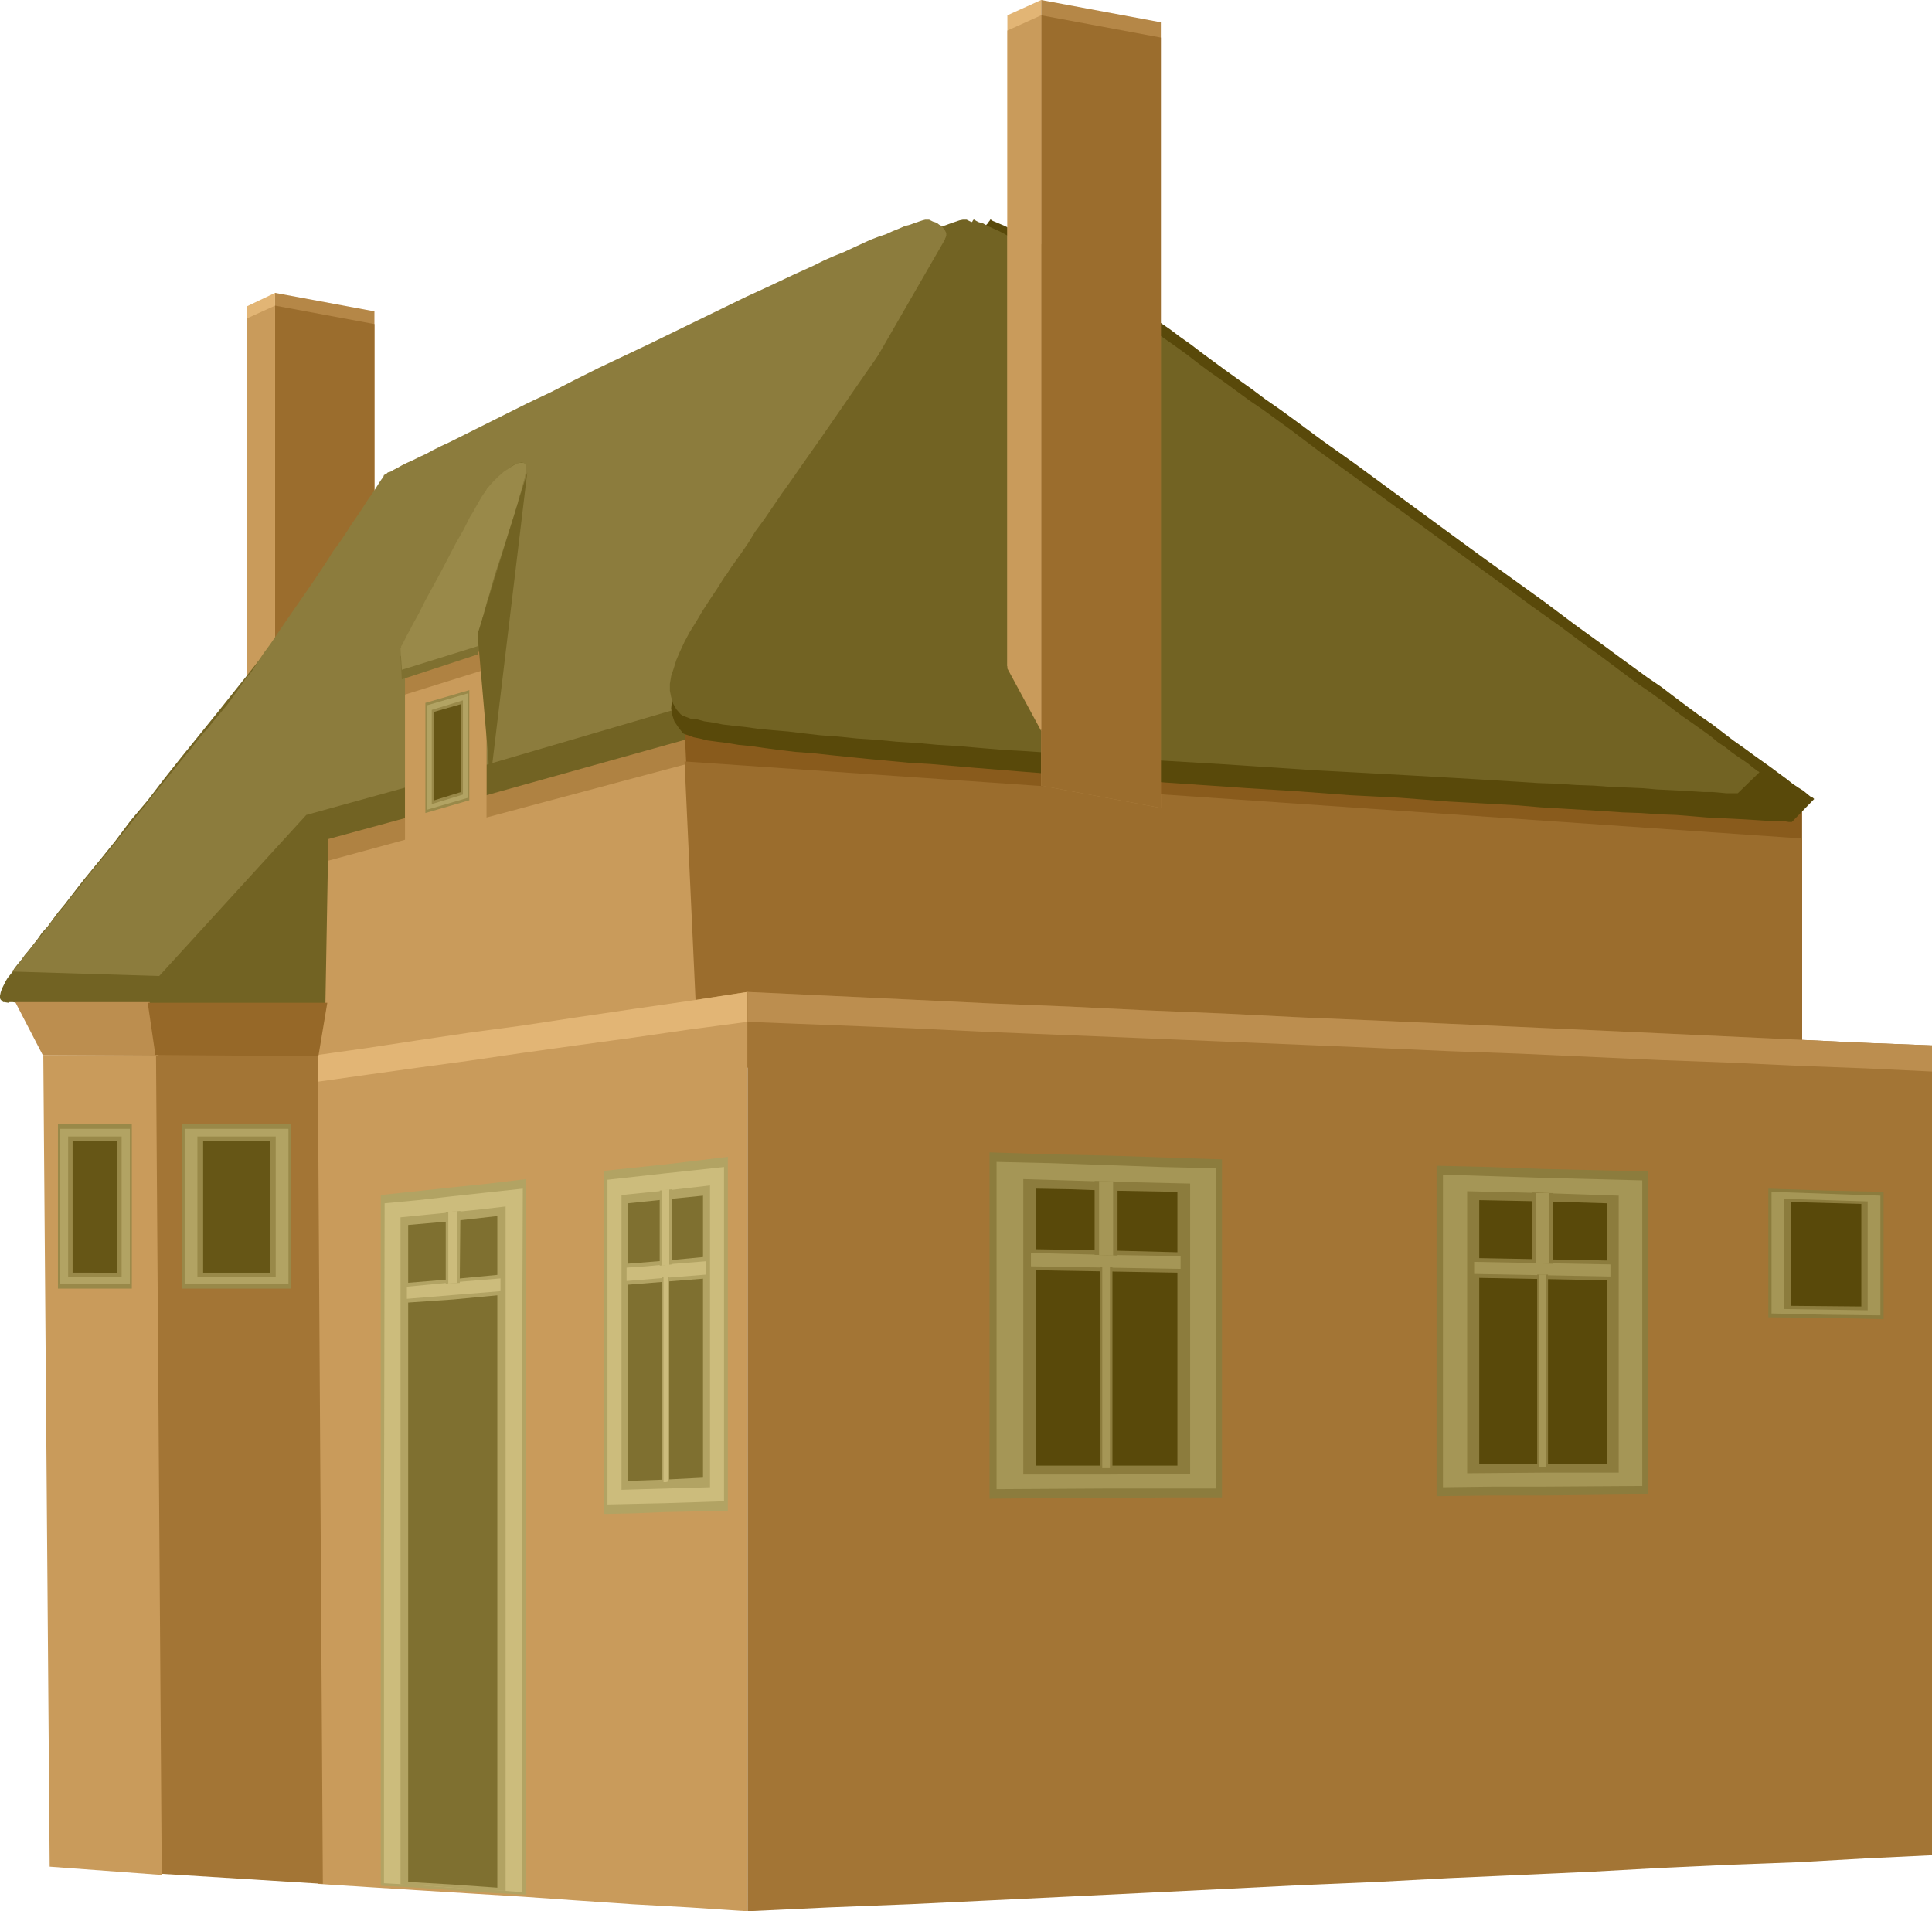
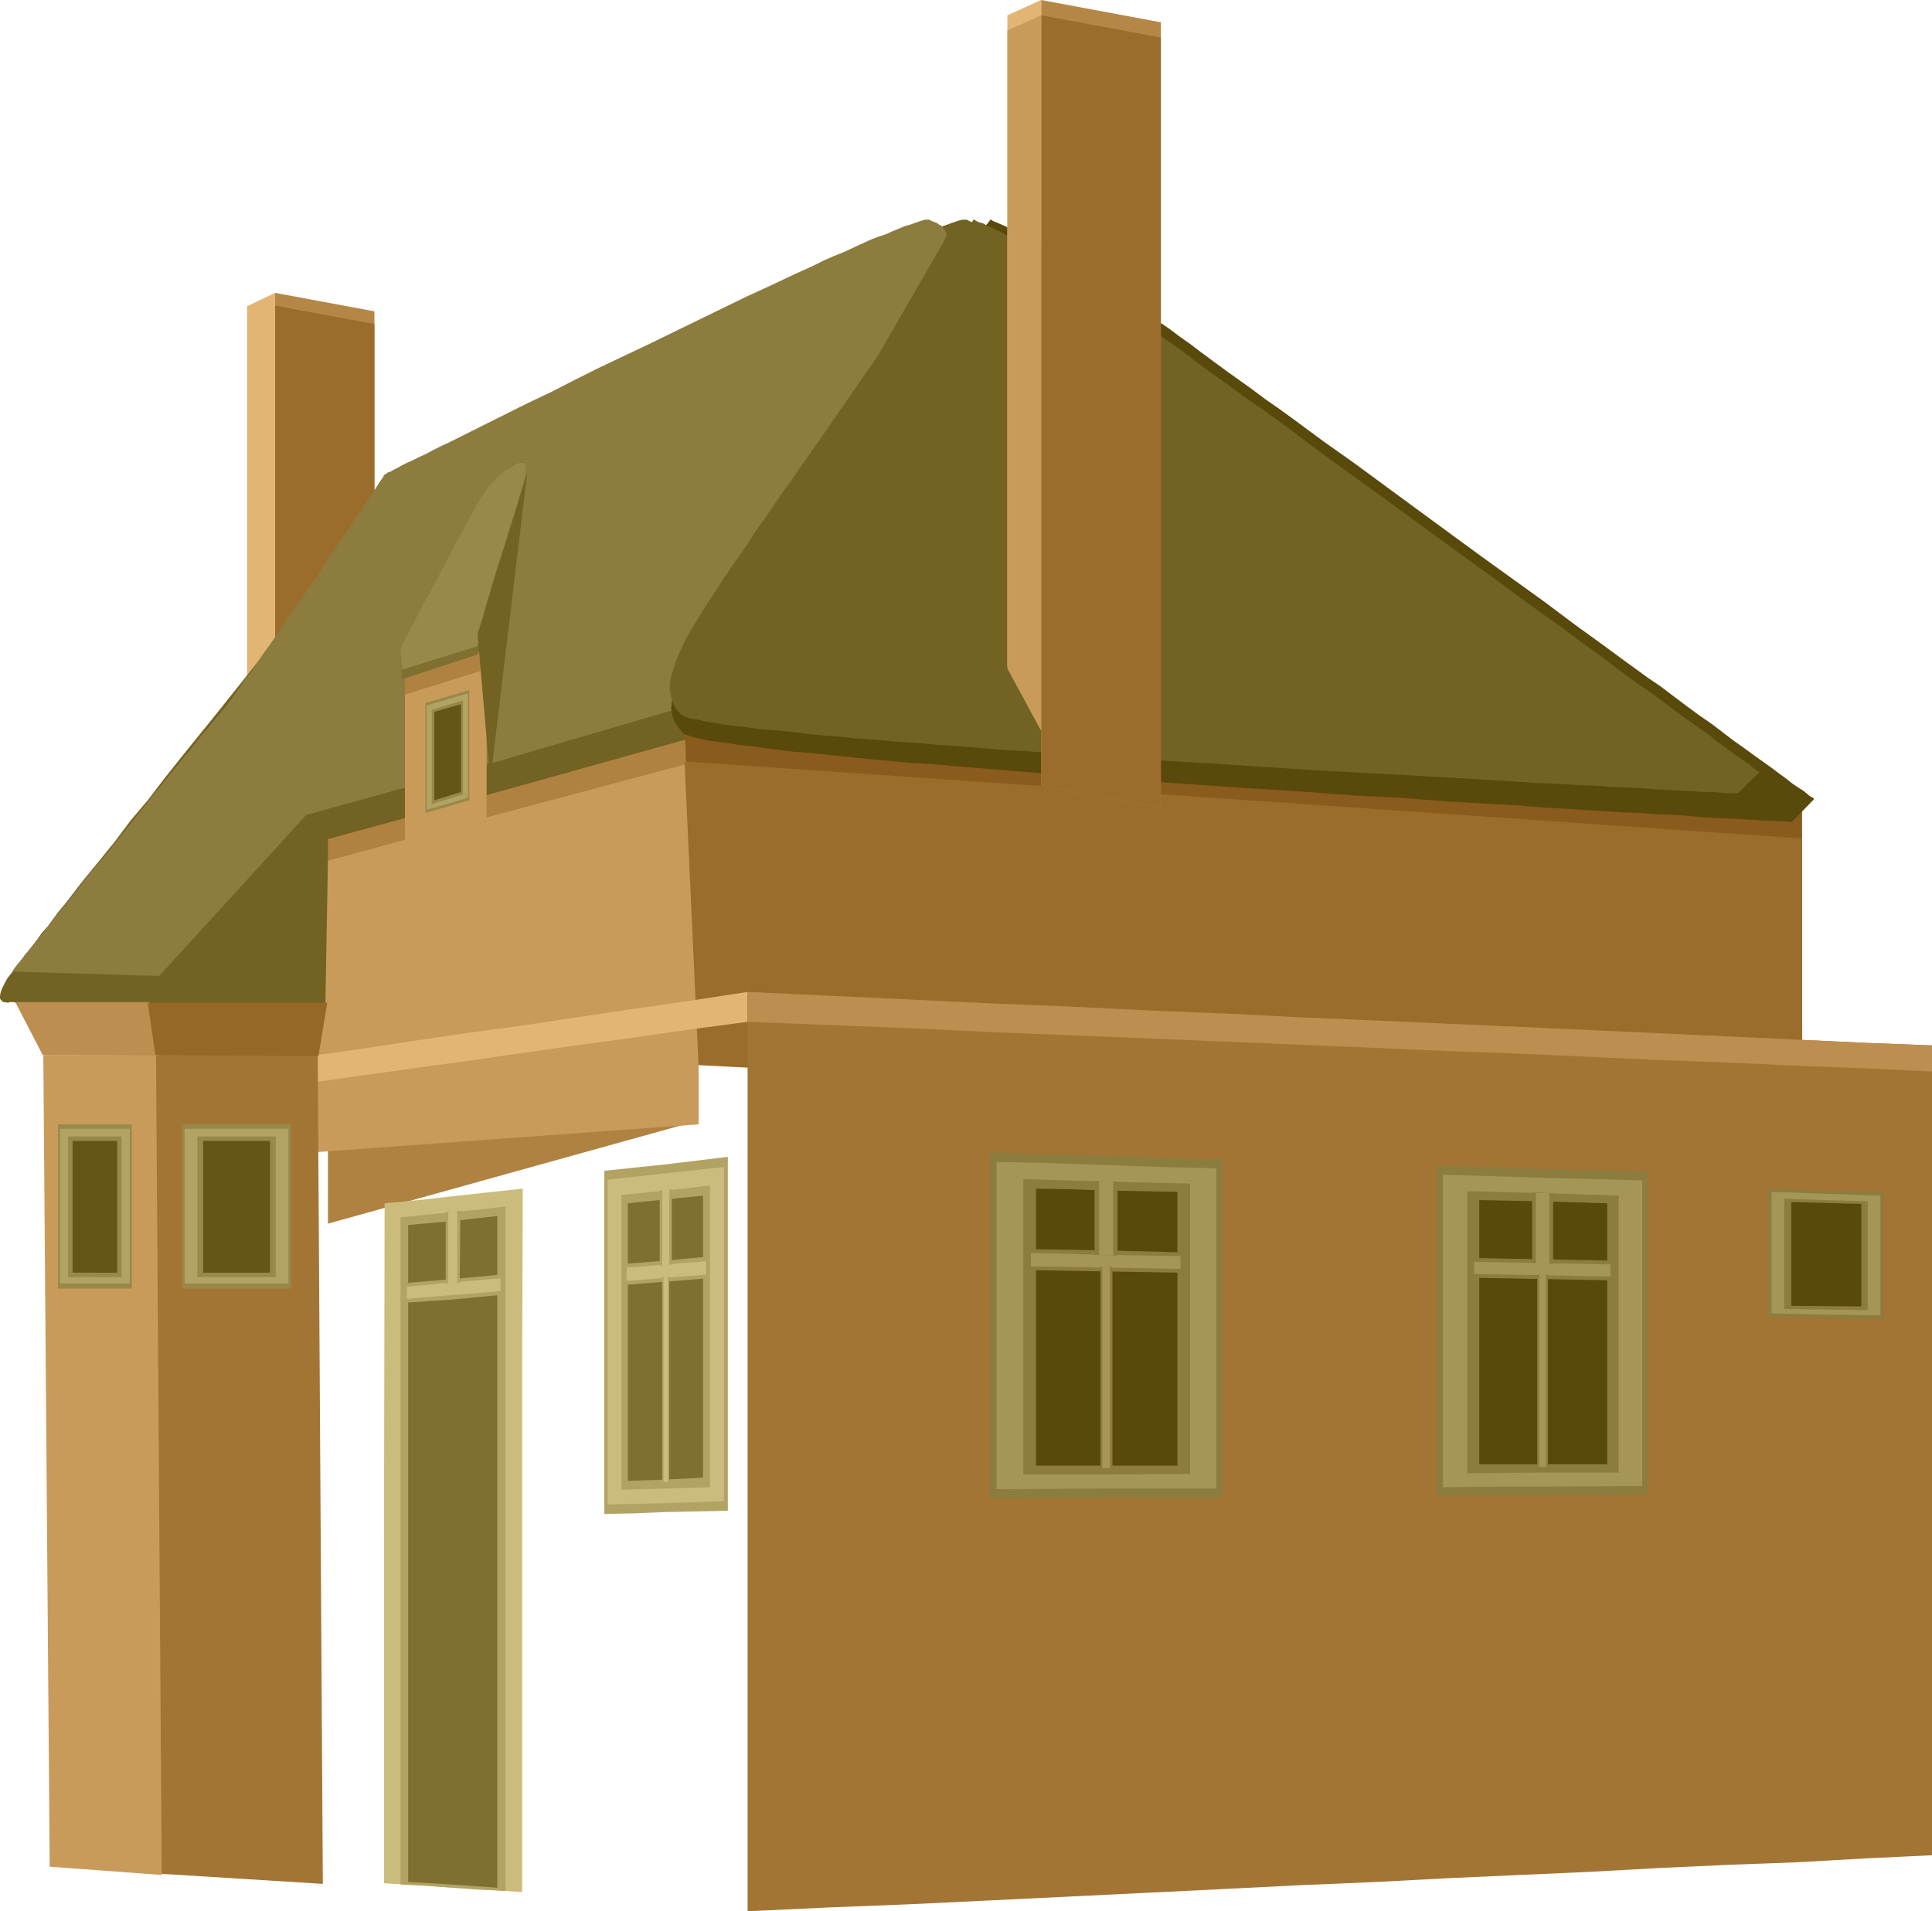
<svg xmlns="http://www.w3.org/2000/svg" xmlns:ns1="http://sodipodi.sourceforge.net/DTD/sodipodi-0.dtd" xmlns:ns2="http://www.inkscape.org/namespaces/inkscape" version="1.0" width="129.724mm" height="128.34mm" id="svg81" ns1:docname="Rural Dwelling - Stone.wmf">
  <ns1:namedview id="namedview81" pagecolor="#ffffff" bordercolor="#000000" borderopacity="0.25" ns2:showpageshadow="2" ns2:pageopacity="0.0" ns2:pagecheckerboard="0" ns2:deskcolor="#d1d1d1" ns2:document-units="mm" />
  <defs id="defs1">
    <pattern id="WMFhbasepattern" patternUnits="userSpaceOnUse" width="6" height="6" x="0" y="0" />
  </defs>
  <path style="fill:#b58747;fill-opacity:1;fill-rule:evenodd;stroke:none" d="m 69.811,74.327 25.21,4.686 V 244.31 l -25.21,-4.847 z" id="path1" />
  <path style="fill:#9b6d2d;fill-opacity:1;fill-rule:evenodd;stroke:none" d="m 69.811,77.559 25.21,4.686 V 244.31 l -25.21,-4.686 z" id="path2" />
  <path style="fill:#e2b575;fill-opacity:1;fill-rule:evenodd;stroke:none" d="m 69.811,74.327 -7.11,3.393 V 214.418 l 7.11,13.411 z" id="path3" />
-   <path style="fill:#c99b5b;fill-opacity:1;fill-rule:evenodd;stroke:none" d="m 69.811,77.559 -7.11,3.232 V 215.064 l 7.11,13.088 z" id="path4" />
  <path style="fill:#726323;fill-opacity:1;fill-rule:evenodd;stroke:none" d="m 173.397,189.05 -90.173,25.853 3.878,43.95 -45.571,0.485 -38.299,-5.009 H 3.07 2.909 2.424 l -0.323,0.162 -0.97,-0.162 H 0.808 L 0.485,254.005 0.162,253.682 0,253.359 v -0.646 l 0.162,-0.808 0.323,-0.969 0.646,-1.293 0.323,-0.646 0.485,-0.808 0.646,-0.808 0.646,-0.808 0.323,-0.646 0.485,-0.646 0.646,-0.808 0.808,-0.969 0.808,-1.131 0.97,-1.131 1.131,-1.454 1.131,-1.454 1.131,-1.616 1.454,-1.616 1.293,-1.777 1.454,-1.939 1.616,-1.939 3.232,-4.201 1.778,-2.262 3.717,-4.524 4.04,-5.009 3.878,-5.171 4.363,-5.171 4.202,-5.494 4.363,-5.494 8.888,-10.988 8.888,-11.149 4.202,-5.332 4.202,-5.171 4.04,-5.009 3.878,-4.847 1.778,-2.262 1.778,-2.262 1.778,-2.101 1.616,-2.101 1.616,-1.939 1.454,-1.939 1.454,-1.777 1.454,-1.777 1.293,-1.616 1.131,-1.454 0.97,-1.293 1.131,-1.131 0.808,-1.293 0.808,-0.969 0.646,-0.808 0.646,-0.646 0.323,-0.646 0.323,-0.323 0.323,-0.323 v 0 h 0.162 l 0.162,-0.162 0.485,-0.323 0.646,-0.323 0.97,-0.323 0.97,-0.646 1.131,-0.485 1.454,-0.808 1.454,-0.646 1.616,-0.808 1.778,-0.969 1.939,-0.808 1.939,-1.131 2.262,-1.131 2.262,-0.969 2.424,-1.293 2.424,-1.131 2.586,-1.293 2.586,-1.293 2.747,-1.454 5.818,-2.908 5.979,-2.908 6.302,-3.07 6.464,-3.07 13.09,-6.463 13.09,-6.302 6.464,-3.07 6.302,-3.07 6.302,-2.908 5.818,-2.747 5.818,-2.585 2.586,-1.293 2.586,-1.131 2.586,-1.131 2.424,-1.131 2.424,-0.969 2.101,-0.969 2.101,-0.969 1.939,-0.808 1.939,-0.646 1.778,-0.646 1.454,-0.646 1.454,-0.485 1.293,-0.485 0.97,-0.323 0.97,-0.323 0.808,-0.162 h 0.485 0.485 l 0.97,0.485 0.97,0.485 0.646,0.323 0.646,0.485 0.323,0.323 0.323,0.485 0.323,0.808 0.162,0.646 -0.162,0.646 -0.162,0.323 v 0.162 z" id="path5" />
  <path style="fill:#8c7c3d;fill-opacity:1;fill-rule:evenodd;stroke:none" d="M 170.973,180.163 117.483,195.836 77.73,206.824 40.4,247.704 3.232,246.573 v -0.162 -0.162 l 0.323,-0.162 0.162,-0.162 0.162,-0.485 0.485,-0.323 0.808,-1.131 0.97,-1.293 1.293,-1.616 1.454,-1.777 1.616,-1.939 1.616,-2.101 1.778,-2.424 2.101,-2.424 1.939,-2.585 2.262,-2.747 2.101,-2.747 4.686,-5.655 9.211,-11.472 2.101,-2.747 2.262,-2.747 2.101,-2.585 2.101,-2.585 1.939,-2.424 1.778,-2.101 1.616,-2.101 1.454,-1.777 1.454,-1.616 1.131,-1.454 0.97,-1.131 0.808,-0.969 0.646,-0.808 0.97,-1.131 0.97,-1.293 1.131,-1.616 1.293,-1.777 1.293,-1.939 1.616,-1.939 1.454,-2.262 1.616,-2.424 1.778,-2.424 3.394,-5.009 7.272,-10.503 3.555,-5.332 1.616,-2.585 1.778,-2.424 1.616,-2.424 1.454,-2.262 1.454,-2.101 1.293,-1.939 1.131,-1.777 1.131,-1.616 0.97,-1.454 0.808,-1.293 0.646,-0.969 0.485,-0.646 0.162,-0.485 h 0.162 v -0.162 h 0.162 l 0.323,-0.162 0.323,-0.323 0.646,-0.162 0.808,-0.485 0.97,-0.485 1.131,-0.646 1.293,-0.646 1.454,-0.646 1.616,-0.808 1.778,-0.808 1.778,-0.969 1.939,-0.969 2.101,-0.969 2.262,-1.131 2.262,-1.131 2.262,-1.131 2.586,-1.293 2.586,-1.293 2.586,-1.293 5.494,-2.747 5.818,-2.747 5.979,-3.07 6.141,-3.07 12.605,-5.978 12.605,-6.14 6.302,-3.07 5.979,-2.908 5.979,-2.747 5.818,-2.747 5.333,-2.424 2.586,-1.293 2.586,-1.131 2.424,-0.969 2.424,-1.131 2.101,-0.969 2.101,-0.969 2.101,-0.808 1.939,-0.646 1.778,-0.808 1.616,-0.646 1.454,-0.646 1.293,-0.323 1.293,-0.485 0.97,-0.323 0.97,-0.323 0.646,-0.162 h 0.646 0.323 l 0.97,0.485 0.97,0.323 0.646,0.485 0.646,0.323 0.323,0.485 0.323,0.323 0.485,0.969 v 0.646 l -0.162,0.485 -0.162,0.323 v 0.162 z" id="path6" />
  <path style="fill:#af8242;fill-opacity:1;fill-rule:evenodd;stroke:none" d="m 83.224,212.964 19.554,-5.332 v -38.779 l 20.685,-6.948 v 39.91 L 177.275,186.788 v 97.595 l -94.051,26.176 z" id="path7" />
  <path style="fill:#c99b5b;fill-opacity:1;fill-rule:evenodd;stroke:none" d="m 83.224,218.458 19.554,-5.332 v -36.84 l 20.685,-6.463 V 207.47 L 177.275,193.089 v 92.263 l -100.03,7.271 1.454,-28.923 3.878,-8.725 z" id="path8" />
  <path style="fill:#895b1c;fill-opacity:1;fill-rule:evenodd;stroke:none" d="m 173.72,184.687 3.555,76.913 280.052,14.704 v -72.065 z" id="path9" />
  <path style="fill:#9b6d2d;fill-opacity:1;fill-rule:evenodd;stroke:none" d="m 173.72,193.251 3.555,77.074 280.052,14.542 v -72.065 z" id="path10" />
-   <path style="fill:#c99b5b;fill-opacity:1;fill-rule:evenodd;stroke:none" d="m 189.718,251.743 -14.706,2.262 -14.544,2.101 -14.221,2.101 -13.898,2.101 -13.251,1.777 -13.09,1.939 -12.766,1.939 -12.605,1.777 v 105.351 105.028 l 12.605,0.808 12.766,0.808 13.09,0.808 13.251,0.808 13.898,0.969 14.221,0.969 14.544,0.808 14.706,0.969 V 368.566 Z" id="path11" />
  <path style="fill:#e2b575;fill-opacity:1;fill-rule:evenodd;stroke:none" d="m 189.718,251.743 -14.706,2.262 -14.544,2.101 -14.221,2.101 -13.898,2.101 -13.251,1.777 -13.09,1.939 -12.766,1.939 -12.605,1.777 v 6.786 l 12.605,-1.777 12.766,-1.777 13.09,-1.777 13.251,-1.939 13.898,-1.939 14.221,-1.939 14.544,-2.101 14.706,-1.939 z" id="path12" />
  <path style="fill:#b2a363;fill-opacity:1;fill-rule:evenodd;stroke:none" d="m 184.709,293.593 -7.918,0.969 -8.08,0.969 -7.757,0.808 -7.595,0.808 v 43.627 43.465 l 7.595,-0.162 7.757,-0.323 15.998,-0.323 v -44.758 z" id="path13" />
  <path style="fill:#ccbc7c;fill-opacity:1;fill-rule:evenodd;stroke:none" d="m 183.739,296.178 -7.434,0.808 -7.595,0.808 -7.272,0.808 -7.272,0.808 v 41.203 41.203 l 7.272,-0.162 7.272,-0.162 15.029,-0.485 v -42.334 z" id="path14" />
  <path style="fill:#b2a363;fill-opacity:1;fill-rule:evenodd;stroke:none" d="m 180.184,300.864 -11.312,1.293 -11.15,1.131 v 37.487 37.325 l 5.494,-0.162 5.656,-0.162 11.312,-0.323 v -38.295 z" id="path15" />
  <path style="fill:#7f7030;fill-opacity:1;fill-rule:evenodd;stroke:none" d="m 178.406,303.449 -9.696,0.969 -9.373,0.969 v 35.225 35.225 l 9.373,-0.323 9.696,-0.485 v -35.709 z" id="path16" />
  <path style="fill:#b2a363;fill-opacity:1;fill-rule:evenodd;stroke:none" d="m 179.214,318.961 -10.181,0.969 -10.019,0.808 v 5.332 l 10.019,-0.808 10.181,-0.808 z" id="path17" />
  <path style="fill:#ccbc7c;fill-opacity:1;fill-rule:evenodd;stroke:none" d="m 179.214,320.092 -10.181,0.808 -5.171,0.485 -4.848,0.323 v 3.393 l 10.019,-0.808 10.181,-0.808 z" id="path18" />
  <path style="fill:#b2a363;fill-opacity:1;fill-rule:evenodd;stroke:none" d="M 170.488,320.9 V 301.833 l -3.07,0.323 v 19.067 l 1.454,-0.162 z" id="path19" />
  <path style="fill:#ccbc7c;fill-opacity:1;fill-rule:evenodd;stroke:none" d="M 169.841,321.061 V 301.833 l -1.778,0.162 v 19.228 l 0.97,-0.162 z" id="path20" />
  <path style="fill:#b2a363;fill-opacity:1;fill-rule:evenodd;stroke:none" d="m 169.841,375.999 v -52.029 l -0.808,0.162 h -0.97 v 52.029 h 0.97 z" id="path21" />
  <path style="fill:#ccbc7c;fill-opacity:1;fill-rule:evenodd;stroke:none" d="m 169.518,375.999 v -51.867 h -1.131 v 52.029 h 0.646 z" id="path22" />
-   <path style="fill:#b2a363;fill-opacity:1;fill-rule:evenodd;stroke:none" d="m 133.481,299.248 -9.373,1.131 -9.373,0.969 -9.05,0.969 -9.05,0.969 v 87.577 87.738 l 9.05,0.485 9.05,0.646 9.373,0.646 9.373,0.485 v -90.809 z" id="path23" />
  <path style="fill:#ccbc7c;fill-opacity:1;fill-rule:evenodd;stroke:none" d="m 132.673,301.672 -9.05,0.969 -8.888,0.969 -8.565,0.969 -8.565,0.808 -0.162,86.446 v 86.123 l 8.565,0.485 8.726,0.646 8.888,0.485 8.888,0.646 v -89.354 -44.596 z" id="path24" />
  <path style="fill:#b2a363;fill-opacity:1;fill-rule:evenodd;stroke:none" d="m 128.31,306.196 -6.949,0.808 -6.626,0.646 -6.626,0.646 -6.464,0.646 v 84.668 84.668 l 6.464,0.323 6.626,0.485 6.626,0.485 6.949,0.323 v -86.769 z" id="path25" />
  <path style="fill:#7f7030;fill-opacity:1;fill-rule:evenodd;stroke:none" d="m 126.209,308.62 -11.474,1.293 -11.15,0.969 v 83.376 83.376 l 11.15,0.646 11.474,0.808 v -85.153 z" id="path26" />
  <path style="fill:#b2a363;fill-opacity:1;fill-rule:evenodd;stroke:none" d="m 127.017,323.485 -11.958,1.131 -11.797,0.969 v 5.009 l 11.797,-0.808 11.958,-1.131 z" id="path27" />
  <path style="fill:#ccbc7c;fill-opacity:1;fill-rule:evenodd;stroke:none" d="m 127.017,324.455 -5.979,0.485 -5.979,0.485 -11.797,1.131 v 3.07 l 11.797,-0.969 11.958,-0.969 z" id="path28" />
  <path style="fill:#b2a363;fill-opacity:1;fill-rule:evenodd;stroke:none" d="m 116.675,325.586 0.162,-18.259 -1.939,0.162 -1.778,0.162 v 18.097 z" id="path29" />
  <path style="fill:#ccbc7c;fill-opacity:1;fill-rule:evenodd;stroke:none" d="m 116.029,325.586 v -18.259 l -1.131,0.162 -1.131,0.162 v 18.097 z" id="path30" />
  <path style="fill:#998949;fill-opacity:1;fill-rule:evenodd;stroke:none" d="m 107.949,178.385 11.15,-3.232 v 27.954 l -11.15,3.232 z" id="path31" />
  <path style="fill:#b2a363;fill-opacity:1;fill-rule:evenodd;stroke:none" d="m 108.272,179.032 10.504,-3.07 v 26.499 l -10.504,3.07 z" id="path32" />
  <path style="fill:#998949;fill-opacity:1;fill-rule:evenodd;stroke:none" d="m 109.565,180.163 7.918,-2.424 v 23.914 l -7.918,2.424 z" id="path33" />
  <path style="fill:#665616;fill-opacity:1;fill-rule:evenodd;stroke:none" d="m 110.211,180.648 6.787,-1.939 v 22.298 l -6.787,2.101 z" id="path34" />
  <path style="fill:#a37535;fill-opacity:1;fill-rule:evenodd;stroke:none" d="m 189.718,251.743 20.685,0.969 20.523,0.969 20.2,0.969 20.2,0.808 19.877,0.969 19.554,0.808 19.392,0.969 19.23,0.808 18.261,0.808 18.099,0.808 17.776,0.808 17.776,0.808 17.453,0.808 17.453,0.808 17.13,0.808 16.968,0.646 v 102.927 102.604 l -16.968,0.808 -17.13,0.969 -17.291,0.646 -17.614,0.808 -17.614,0.969 -17.938,0.808 -18.099,0.808 -18.261,0.969 -19.23,0.808 -19.392,0.969 -19.715,0.969 -19.877,0.969 -20.038,0.969 -20.2,0.969 -20.523,0.808 -20.685,0.969 V 368.566 Z" id="path35" />
  <path style="fill:#bc8e4f;fill-opacity:1;fill-rule:evenodd;stroke:none" d="m 189.718,251.743 20.685,0.969 20.523,0.969 20.2,0.969 20.2,0.808 19.877,0.969 19.554,0.808 19.392,0.969 19.23,0.808 18.261,0.808 18.099,0.808 17.776,0.808 17.776,0.808 17.453,0.808 17.453,0.808 17.13,0.808 16.968,0.646 v 6.625 l -16.968,-0.808 -17.13,-0.646 -17.453,-0.808 -17.453,-0.646 -17.776,-0.808 -17.776,-0.808 -18.099,-0.646 -18.261,-0.808 -19.23,-0.808 -19.392,-0.808 -19.554,-0.808 -19.877,-0.808 -20.2,-0.808 -20.2,-0.969 -20.523,-0.808 -20.685,-0.808 z" id="path36" />
  <path style="fill:#8c7c3d;fill-opacity:1;fill-rule:evenodd;stroke:none" d="m 251.126,292.462 15.029,0.485 14.706,0.323 14.706,0.485 14.544,0.485 v 42.819 42.981 h -14.544 l -14.706,0.162 H 266.155 l -15.029,0.162 v -43.95 z" id="path37" />
  <path style="fill:#a59656;fill-opacity:1;fill-rule:evenodd;stroke:none" d="m 252.904,294.885 14.059,0.323 13.898,0.485 13.898,0.485 13.898,0.323 v 40.557 40.718 h -27.795 l -27.957,0.162 v -41.526 z" id="path38" />
  <path style="fill:#8c7c3d;fill-opacity:1;fill-rule:evenodd;stroke:none" d="m 259.691,299.248 21.331,0.646 21.008,0.485 V 337.381 374.06 l -21.17,0.162 h -21.17 v -18.743 -18.743 z" id="path39" />
  <path style="fill:#59490a;fill-opacity:1;fill-rule:evenodd;stroke:none" d="m 262.923,301.672 9.05,0.162 9.05,0.323 17.776,0.323 v 34.74 34.74 H 281.022 262.923 v -35.063 z" id="path40" />
  <path style="fill:#8c7c3d;fill-opacity:1;fill-rule:evenodd;stroke:none" d="m 261.63,317.022 19.069,0.323 18.907,0.485 v 5.171 l -9.373,-0.162 -9.534,-0.162 -19.069,-0.323 z" id="path41" />
  <path style="fill:#a59656;fill-opacity:1;fill-rule:evenodd;stroke:none" d="m 261.63,317.991 19.069,0.485 18.907,0.323 v 3.232 l -18.907,-0.323 -19.069,-0.323 z" id="path42" />
  <path style="fill:#8c7c3d;fill-opacity:1;fill-rule:evenodd;stroke:none" d="m 277.79,318.476 v -18.743 h 2.909 l 2.909,0.162 v 18.743 z" id="path43" />
  <path style="fill:#a59656;fill-opacity:1;fill-rule:evenodd;stroke:none" d="m 278.921,318.476 v -18.743 h 3.555 v 18.905 z" id="path44" />
  <path style="fill:#8c7c3d;fill-opacity:1;fill-rule:evenodd;stroke:none" d="m 279.244,372.606 v -51.06 h 3.07 v 51.06 z" id="path45" />
  <path style="fill:#a59656;fill-opacity:1;fill-rule:evenodd;stroke:none" d="m 279.729,372.606 v -51.06 h 1.939 v 51.06 z" id="path46" />
  <path style="fill:#8c7c3d;fill-opacity:1;fill-rule:evenodd;stroke:none" d="m 364.569,295.855 13.574,0.323 13.413,0.485 26.664,0.646 v 41.042 40.88 l -26.502,0.323 h -13.574 l -13.574,0.162 v -42.011 z" id="path47" />
  <path style="fill:#a59656;fill-opacity:1;fill-rule:evenodd;stroke:none" d="m 366.185,298.117 25.371,0.808 25.21,0.646 v 38.779 38.779 l -25.21,0.162 h -12.605 l -12.766,0.162 v -39.749 z" id="path48" />
  <path style="fill:#8c7c3d;fill-opacity:1;fill-rule:evenodd;stroke:none" d="m 372.326,302.318 19.392,0.485 19.069,0.646 v 35.225 35.063 h -19.069 l -19.392,0.162 v -35.709 z" id="path49" />
  <path style="fill:#59490a;fill-opacity:1;fill-rule:evenodd;stroke:none" d="m 375.396,304.58 16.322,0.323 16.16,0.485 v 33.124 33.124 h -16.16 -16.322 v -33.447 z" id="path50" />
  <path style="fill:#8c7c3d;fill-opacity:1;fill-rule:evenodd;stroke:none" d="m 374.104,319.284 17.291,0.323 17.291,0.323 v 5.009 l -17.291,-0.323 -17.291,-0.323 z" id="path51" />
  <path style="fill:#a59656;fill-opacity:1;fill-rule:evenodd;stroke:none" d="m 374.104,320.254 17.291,0.323 17.291,0.323 v 3.07 l -17.291,-0.323 -17.291,-0.323 z" id="path52" />
  <path style="fill:#8c7c3d;fill-opacity:1;fill-rule:evenodd;stroke:none" d="M 388.809,320.577 V 302.641 l 5.333,0.162 v 17.935 z" id="path53" />
  <path style="fill:#a59656;fill-opacity:1;fill-rule:evenodd;stroke:none" d="m 389.779,320.738 v -17.935 h 3.394 v 17.935 z" id="path54" />
  <path style="fill:#8c7c3d;fill-opacity:1;fill-rule:evenodd;stroke:none" d="m 390.102,372.283 v -48.797 h 1.293 1.454 v 48.797 z" id="path55" />
  <path style="fill:#a59656;fill-opacity:1;fill-rule:evenodd;stroke:none" d="m 390.587,372.283 v -48.797 h 0.97 0.808 v 48.797 z" id="path56" />
  <path style="fill:#8c7c3d;fill-opacity:1;fill-rule:evenodd;stroke:none" d="m 448.763,301.672 14.706,0.485 14.544,0.323 v 32.316 l -14.544,-0.323 -14.706,-0.162 z" id="path57" />
  <path style="fill:#a59656;fill-opacity:1;fill-rule:evenodd;stroke:none" d="m 449.571,302.48 27.634,0.969 v 30.377 l -13.736,-0.162 -13.898,-0.323 z" id="path58" />
  <path style="fill:#8c7c3d;fill-opacity:1;fill-rule:evenodd;stroke:none" d="m 452.803,304.257 10.666,0.323 10.504,0.323 v 27.63 l -10.504,-0.162 -10.666,-0.162 z" id="path59" />
  <path style="fill:#59490a;fill-opacity:1;fill-rule:evenodd;stroke:none" d="m 454.58,305.065 17.776,0.485 v 26.015 l -17.776,-0.162 z" id="path60" />
  <path style="fill:#a37535;fill-opacity:1;fill-rule:evenodd;stroke:none" d="m 81.931,478.118 -41.531,-2.585 -2.424,-208.924 42.662,1.131 z" id="path61" />
  <path style="fill:#c99b5b;fill-opacity:1;fill-rule:evenodd;stroke:none" d="M 41.046,475.856 12.605,473.755 10.989,267.74 h 28.603 z" id="path62" />
  <path style="fill:#bc8e4f;fill-opacity:1;fill-rule:evenodd;stroke:none" d="M 3.878,254.328 H 37.976 l 2.262,13.573 -29.411,-0.162 z" id="path63" />
  <path style="fill:#966828;fill-opacity:1;fill-rule:evenodd;stroke:none" d="m 37.491,254.49 h 45.571 l -2.262,13.573 -41.37,-0.323 z" id="path64" />
  <path style="fill:#998949;fill-opacity:1;fill-rule:evenodd;stroke:none" d="m 46.218,285.352 h 27.634 v 41.688 H 46.218 Z" id="path65" />
  <path style="fill:#b2a363;fill-opacity:1;fill-rule:evenodd;stroke:none" d="m 46.864,286.483 h 26.341 v 39.264 h -26.341 z" id="path66" />
  <path style="fill:#998949;fill-opacity:1;fill-rule:evenodd;stroke:none" d="m 50.096,288.422 h 19.877 v 35.709 H 50.096 Z" id="path67" />
  <path style="fill:#665616;fill-opacity:1;fill-rule:evenodd;stroke:none" d="m 51.55,289.553 h 16.968 v 33.447 h -16.968 z" id="path68" />
  <path style="fill:#998949;fill-opacity:1;fill-rule:evenodd;stroke:none" d="m 14.706,285.352 h 18.746 v 41.688 H 14.706 Z" id="path69" />
  <path style="fill:#b2a363;fill-opacity:1;fill-rule:evenodd;stroke:none" d="m 15.19,286.483 h 17.776 v 39.264 h -17.776 z" id="path70" />
  <path style="fill:#998949;fill-opacity:1;fill-rule:evenodd;stroke:none" d="m 17.291,288.422 h 13.574 v 35.709 H 17.291 Z" id="path71" />
  <path style="fill:#665616;fill-opacity:1;fill-rule:evenodd;stroke:none" d="m 18.422,289.553 h 11.312 v 33.447 H 18.422 Z" id="path72" />
  <path style="fill:#59490a;fill-opacity:1;fill-rule:evenodd;stroke:none" d="m 460.398,202.784 v 0 l -0.323,-0.323 -0.646,-0.323 -0.808,-0.646 -0.97,-0.808 -1.293,-0.808 -1.454,-0.969 -1.616,-1.293 -1.778,-1.293 -1.939,-1.454 -2.262,-1.616 -2.262,-1.616 -2.424,-1.777 -2.747,-1.939 -2.747,-2.101 -2.747,-2.101 -3.07,-2.101 -3.07,-2.262 -3.232,-2.424 -3.394,-2.585 -3.555,-2.424 -3.555,-2.585 -3.555,-2.585 -3.717,-2.747 -7.595,-5.494 -7.757,-5.817 -8.08,-5.817 -8.08,-5.817 -16.322,-11.957 -7.918,-5.817 -7.918,-5.817 -7.757,-5.494 -7.434,-5.494 -3.555,-2.585 -3.717,-2.585 -3.232,-2.424 -3.394,-2.424 -3.394,-2.424 -3.07,-2.262 -3.07,-2.262 -2.747,-2.101 -2.747,-1.939 -2.586,-1.939 -2.586,-1.777 -2.262,-1.616 -2.101,-1.616 -1.939,-1.454 -1.778,-1.131 -1.616,-1.293 -1.454,-0.969 -1.131,-0.808 -1.131,-0.646 -0.646,-0.646 -2.747,-1.777 -2.747,-1.777 -2.586,-1.616 -2.586,-1.454 -2.586,-1.616 -2.262,-1.131 -2.262,-1.293 -2.101,-0.969 -1.939,-0.969 -1.778,-0.808 -1.616,-0.808 -1.131,-0.485 -1.131,-0.485 -0.808,-0.323 -0.485,-0.323 v 0 h -0.162 v 0 l -0.162,0.323 -0.162,0.162 -0.323,0.485 -0.323,0.323 -0.323,0.646 -0.485,0.646 -0.646,0.808 -0.485,0.808 -0.646,0.969 -0.808,0.969 -0.808,1.131 -1.616,2.424 -1.939,2.747 -2.101,2.908 -2.262,3.232 -2.262,3.393 -2.586,3.555 -2.586,3.716 -2.747,3.878 -2.747,3.878 -2.747,4.04 -11.474,16.481 -2.747,3.878 -2.747,4.04 -2.747,3.878 -2.586,3.716 -2.424,3.555 -2.424,3.393 -2.101,3.232 -2.101,2.908 -1.939,2.747 -1.616,2.424 -0.646,1.131 -0.808,0.969 -0.646,0.969 -0.485,0.808 -2.101,3.232 -2.101,2.908 -1.778,2.908 -1.778,2.747 -1.616,2.585 -1.454,2.424 -1.131,2.262 -0.97,2.262 -0.808,2.101 -0.485,1.939 -0.323,1.777 -0.162,1.777 0.323,1.777 0.485,1.454 0.97,1.454 1.131,1.454 0.162,0.162 0.323,0.162 0.97,0.323 1.293,0.485 1.616,0.323 1.939,0.485 2.424,0.323 2.586,0.323 2.909,0.485 3.232,0.323 3.394,0.485 3.717,0.485 4.04,0.485 4.363,0.323 4.525,0.485 4.686,0.485 4.848,0.485 5.171,0.485 5.171,0.485 5.494,0.323 5.656,0.485 5.656,0.485 5.979,0.485 5.979,0.485 6.141,0.485 12.443,0.969 12.766,0.969 26.018,1.777 12.928,0.808 12.928,0.969 12.605,0.646 6.302,0.485 6.141,0.485 5.979,0.323 5.818,0.323 5.818,0.323 5.656,0.485 5.494,0.323 5.333,0.323 5.171,0.323 4.848,0.323 4.686,0.162 4.525,0.323 4.363,0.162 4.04,0.323 3.878,0.323 3.394,0.162 3.232,0.162 3.07,0.162 2.586,0.162 2.424,0.162 h 1.939 l 1.778,0.162 h 1.293 l 0.97,0.162 h 0.323 0.485 z" id="path73" />
  <path style="fill:#726323;fill-opacity:1;fill-rule:evenodd;stroke:none" d="m 446.5,195.998 -0.162,-0.162 -0.323,-0.162 -0.646,-0.485 -0.646,-0.485 -0.97,-0.808 -1.131,-0.808 -1.454,-0.969 -1.616,-1.131 -1.616,-1.293 -1.939,-1.293 -1.939,-1.616 -2.262,-1.616 -2.262,-1.616 -2.586,-1.777 -2.586,-1.939 -2.747,-2.101 -2.909,-2.101 -3.07,-2.101 -3.07,-2.262 -3.232,-2.424 -3.232,-2.424 -3.394,-2.424 -6.949,-5.171 -7.272,-5.171 -7.434,-5.494 -7.595,-5.494 -7.757,-5.655 -15.514,-11.311 -7.595,-5.494 -7.595,-5.494 -7.272,-5.494 -7.11,-5.171 -3.555,-2.424 -6.626,-4.847 -3.232,-2.262 -3.07,-2.262 -2.909,-2.262 -2.909,-2.101 -2.747,-1.939 -2.586,-1.777 -2.424,-1.939 -2.424,-1.616 -2.101,-1.616 -2.101,-1.454 -1.939,-1.293 -1.616,-1.293 -1.616,-1.131 -1.293,-0.969 -1.131,-0.808 -0.97,-0.646 -0.808,-0.485 -2.586,-1.777 -2.586,-1.777 -2.424,-1.454 -2.424,-1.454 -2.424,-1.454 -2.262,-1.131 -2.101,-1.131 -2.101,-0.969 -1.778,-0.969 -1.778,-0.808 -1.454,-0.646 -1.131,-0.646 -1.131,-0.323 -0.646,-0.323 -0.485,-0.323 h -0.162 v 0 l -0.162,0.162 -0.162,0.323 -0.323,0.323 -0.323,0.485 -0.323,0.485 -0.485,0.646 -0.485,0.808 -0.485,0.808 -0.646,0.808 -0.808,0.969 -0.646,1.131 -1.616,2.262 -1.778,2.585 -2.101,2.908 -2.101,3.07 -2.262,3.232 -2.424,3.393 -2.424,3.393 -2.586,3.716 -5.333,7.594 -10.827,15.673 -5.333,7.594 -2.586,3.716 -2.424,3.393 -2.424,3.555 -2.101,3.07 -2.262,3.07 -1.778,2.908 -1.778,2.585 -1.616,2.262 -0.808,1.131 -0.646,0.969 -0.485,0.808 -0.646,0.808 -1.939,3.07 -1.939,2.908 -1.778,2.747 -1.616,2.747 -1.616,2.585 -1.293,2.424 -1.131,2.424 -0.97,2.262 -0.646,2.101 -0.646,1.939 -0.323,1.939 v 1.777 l 0.323,1.616 0.485,1.616 0.808,1.454 1.131,1.293 0.485,0.323 0.808,0.323 1.293,0.485 1.616,0.162 1.778,0.485 2.262,0.323 2.424,0.485 2.747,0.323 3.07,0.323 3.394,0.485 3.555,0.323 3.878,0.323 4.04,0.485 4.202,0.485 4.525,0.323 4.686,0.485 4.848,0.323 5.171,0.485 5.171,0.323 5.333,0.485 5.333,0.323 5.656,0.485 5.818,0.485 5.818,0.323 11.797,0.808 12.282,0.969 24.725,1.454 12.282,0.808 12.282,0.808 12.12,0.646 11.797,0.646 5.656,0.323 5.656,0.323 5.494,0.323 5.333,0.323 5.333,0.323 5.01,0.323 4.848,0.162 4.686,0.323 4.525,0.162 4.363,0.323 4.202,0.162 3.717,0.162 3.717,0.323 3.232,0.162 3.232,0.162 2.747,0.162 2.586,0.162 h 2.262 l 1.939,0.162 1.616,0.162 h 1.293 0.808 0.646 0.162 z" id="path74" />
  <path style="fill:#b58747;fill-opacity:1;fill-rule:evenodd;stroke:none" d="m 264.216,0 30.381,5.655 V 205.046 l -30.381,-5.655 z" id="path75" />
  <path style="fill:#9b6d2d;fill-opacity:1;fill-rule:evenodd;stroke:none" d="m 264.216,3.878 30.381,5.655 V 205.046 l -30.381,-5.655 z" id="path76" />
  <path style="fill:#e2b575;fill-opacity:1;fill-rule:evenodd;stroke:none" d="m 264.216,0 -8.565,3.878 V 169.014 l 8.565,15.997 z" id="path77" />
  <path style="fill:#c99b5b;fill-opacity:1;fill-rule:evenodd;stroke:none" d="m 264.216,3.878 -8.565,3.878 V 169.66 l 8.565,15.835 z" id="path78" />
  <path style="fill:#7f7030;fill-opacity:1;fill-rule:evenodd;stroke:none" d="m 101.969,172.407 -0.323,-5.817 0.162,-0.162 v -0.323 l 0.323,-0.485 0.323,-0.808 0.485,-0.808 0.485,-1.131 0.646,-1.131 0.646,-1.454 0.808,-1.454 0.808,-1.616 0.808,-1.616 0.808,-1.616 1.939,-3.716 1.939,-3.878 3.878,-7.594 1.939,-3.555 0.808,-1.777 0.808,-1.616 0.808,-1.454 0.808,-1.293 0.646,-1.293 0.646,-1.131 0.646,-0.969 0.485,-0.808 0.323,-0.646 0.323,-0.323 1.131,-1.454 1.293,-1.293 1.454,-1.293 1.454,-1.131 1.293,-0.969 0.646,-0.162 0.646,-0.162 0.485,-0.162 0.485,0.162 0.323,0.162 0.323,0.485 v 0.323 0.485 0.646 l -0.162,0.808 -0.162,1.131 -0.323,1.131 -0.323,1.293 -0.323,1.293 -0.485,1.454 -0.323,1.616 -0.97,3.232 -1.131,3.716 -1.131,3.716 -1.131,3.555 -1.131,3.716 -0.485,1.616 -0.485,1.777 -0.485,1.454 -0.323,1.616 -0.485,1.454 -0.323,1.293 -0.323,1.293 -0.162,0.969 -0.323,0.969 -0.162,0.646 v 0.646 0.323 1.293 1.131 l -0.162,0.969 -0.162,0.808 -0.323,0.646 -0.323,0.485 -0.162,0.323 v 0.162 z" id="path79" />
  <path style="fill:#998949;fill-opacity:1;fill-rule:evenodd;stroke:none" d="m 101.969,169.983 -0.323,-5.494 0.162,-0.162 v -0.323 l 0.323,-0.485 0.323,-0.646 0.485,-0.969 0.485,-0.969 0.646,-1.131 0.646,-1.293 0.808,-1.454 0.808,-1.454 1.616,-3.232 1.939,-3.555 1.939,-3.555 3.878,-7.433 1.939,-3.393 0.808,-1.616 0.808,-1.616 0.808,-1.293 0.808,-1.454 0.646,-1.131 0.646,-1.131 0.646,-0.969 0.485,-0.646 0.323,-0.646 0.323,-0.323 1.131,-1.293 1.293,-1.293 1.454,-1.293 1.454,-0.969 1.293,-0.808 0.646,-0.323 0.646,-0.162 h 0.485 0.485 l 0.323,0.162 0.323,0.485 v 0.323 0.485 0.646 l -0.162,0.808 -0.162,0.969 -0.323,1.131 -0.323,1.131 -0.323,1.293 -0.485,1.454 -0.323,1.454 -0.97,3.232 -1.131,3.393 -1.131,3.555 -1.131,3.555 -1.131,3.393 -0.485,1.616 -0.485,1.616 -0.808,2.908 -0.485,1.454 -0.323,1.293 -0.323,0.969 -0.162,1.131 -0.323,0.808 -0.162,0.808 v 0.485 0.485 1.131 0.969 l -0.162,0.969 -0.162,0.808 -0.323,0.646 -0.323,0.485 -0.162,0.323 v 0.162 z" id="path80" />
  <path style="fill:#726323;fill-opacity:1;fill-rule:evenodd;stroke:none" d="m 123.947,192.605 0.323,6.786 9.534,-79.498 -12.605,41.042 z" id="path81" />
</svg>